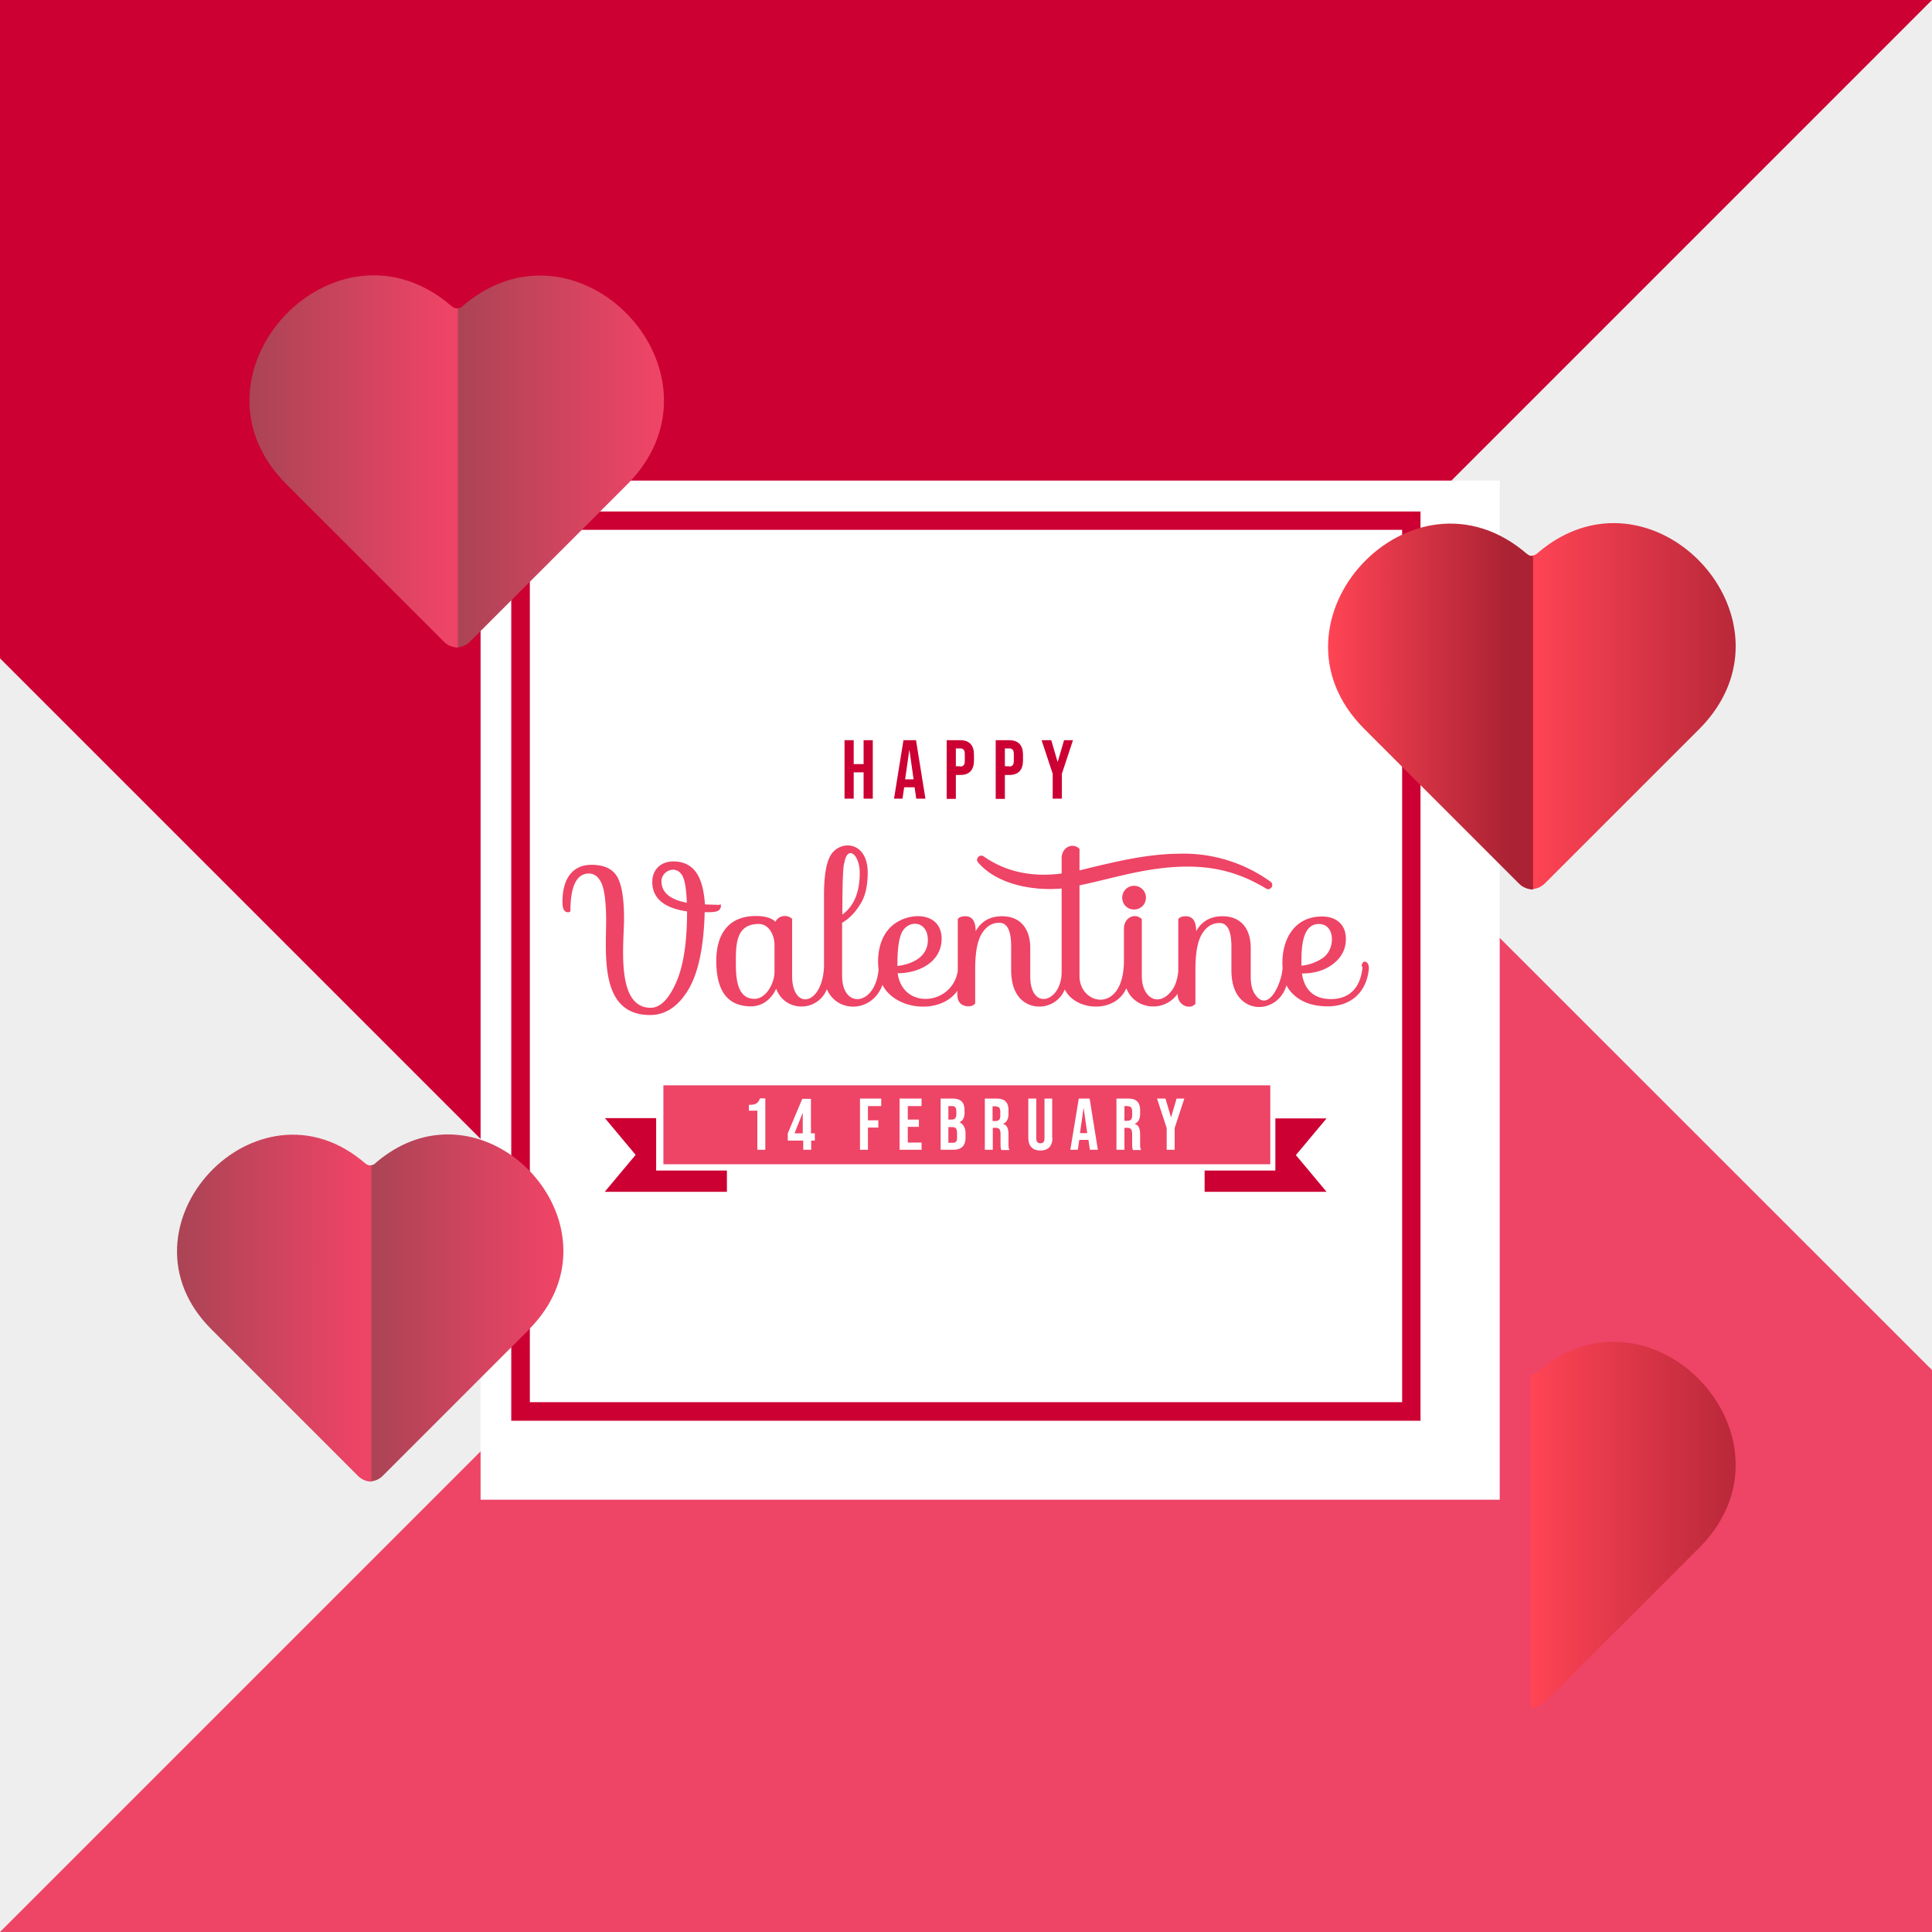
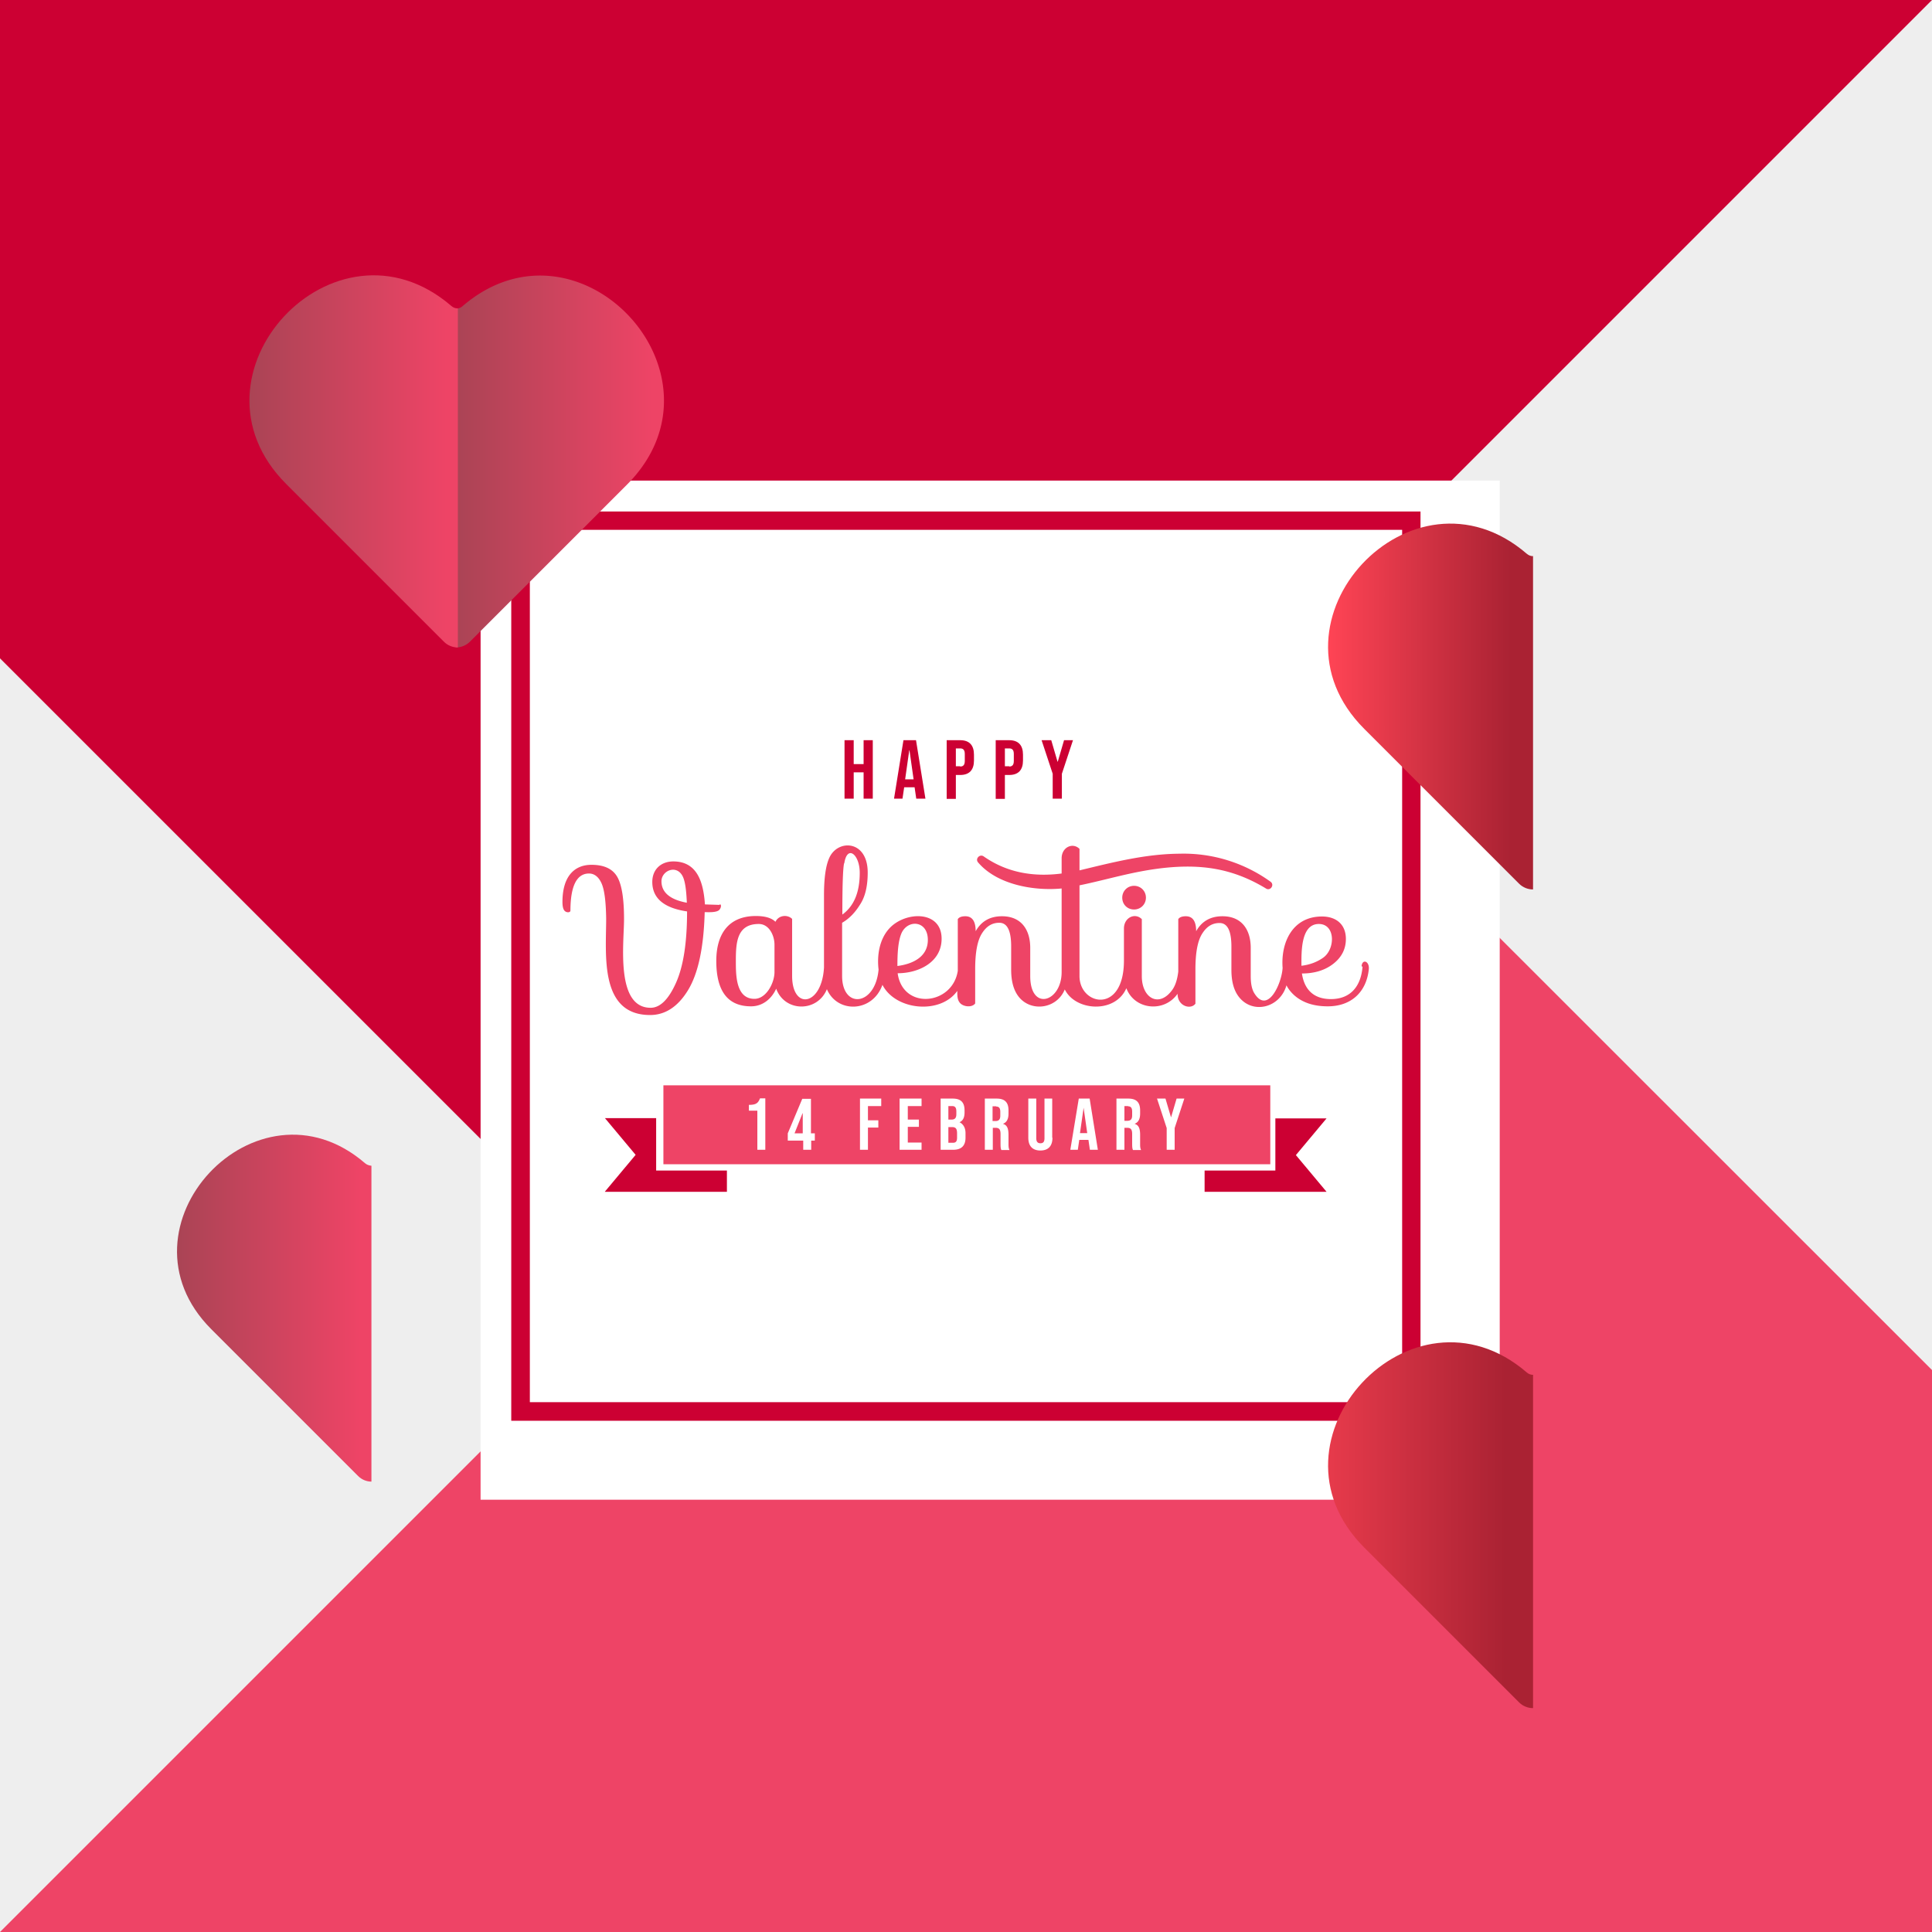
<svg xmlns="http://www.w3.org/2000/svg" xmlns:xlink="http://www.w3.org/1999/xlink" width="800" height="800" viewBox="0 0 8000 8000">
  <defs />
  <defs>
    <linearGradient id="id0" x1="1528" x2="2287" y1="5439" y2="5439" gradientUnits="userSpaceOnUse">
      <stop offset="0" stop-color="#a45" />
      <stop offset="1" stop-color="#e46" />
    </linearGradient>
    <linearGradient id="id1" x1="1033" x2="1848" y1="1934" y2="1934" gradientUnits="userSpaceOnUse" xlink:href="#id0" />
    <linearGradient id="id2" x1="1886" x2="2700" y1="1934" y2="1934" gradientUnits="userSpaceOnUse" xlink:href="#id0" />
    <linearGradient id="id3" x1="5499" x2="6256" y1="2396" y2="2396" gradientUnits="userSpaceOnUse">
      <stop offset="0" stop-color="#f45" />
      <stop offset="1" stop-color="#a23" />
    </linearGradient>
    <linearGradient id="id4" x1="734" x2="1493" y1="5439" y2="5439" gradientUnits="userSpaceOnUse" xlink:href="#id0" />
    <linearGradient id="id5" x1="0%" x2="90%" y1="15%" y2="15%" gradientUnits="objectBoundingBox" xlink:href="#id3" />
    <filter id="f3" width="200%" height="200%" x="-50%" y="-50%">
      <feOffset dx="100" dy="100" in="SourceAlpha" result="offOut" />
      <feGaussianBlur in="offOut" result="blurOut" stdDeviation="300" />
      <feBlend in="SourceGraphic" in2="blurOut" />
    </filter>
    <style>.fil2{fill:#c03}.fil1{fill:#e46}.fil4{fill:url(#id5)}</style>
  </defs>
  <path fill="#eee" d="M0 0h8000v8000H0z" />
  <path d="M5163 2837L0 8000h8000V5673z" class="fil1" />
  <path d="M0 0v2726l2637 2637L8000 0z" class="fil2" />
  <path fill="#fff" d="M1890 6110h4220V1890H1890z" filter="url(#f3)" />
  <path d="M2194 5806h3612V2194H2194v3612zm3688 77H2117V2118h3765v3765zm-3377-948h505v-88h-293v-217h-212l127 152-127 152zm2776-305v217h-293v88h505l-127-152 127-152h-212zm-922-1426l-46-139h40l26 89h1l26-89h37l-46 139v103h-38v-103zm-180-30c12 0 19-6 19-23v-29c0-17-7-23-19-23h-18v74h18zm-56-109h56c38 0 57 21 57 60v24c0 39-19 60-57 60h-18v99h-38v-242zm-147 109c12 0 19-6 19-23v-29c0-17-7-23-19-23h-18v74h18zm-56-109h56c38 0 57 21 57 60v24c0 39-19 60-57 60h-18v99h-38v-242zm-137 162l-17-120h-1l-17 120h34zm-42-162h52l39 242h-38l-7-48v1h-43l-7 47h-35l39-242zm-244 0h38v99h41v-99h38v242h-38v-109h-41v109h-38v-242z" class="fil2" />
  <path d="M5461 3826c70 0 69 106 16 141-25 17-54 28-88 32 0-53-4-173 72-173zm-1728 38c26-58 109-53 109 28 0 71-64 100-126 108 0-40 1-99 17-136zm-526 161c0 45-34 111-83 111-77 0-77-98-77-156 0-75 3-154 95-154 43 0 65 48 65 86v113zm289-450c12-79 64-37 64 39 0 81-24 138-72 173 0-115 2-185 7-212zm2146 428c-7 84-52 134-131 134-70 0-110-38-120-106 53 0 97-14 131-41s51-61 51-102c0-61-41-93-99-93-121 0-171 106-163 213-4 66-62 193-117 105-10-16-15-39-15-71v-117c0-75-37-131-117-131-50 0-86 21-109 62 0-41-14-62-43-62-15 0-26 4-31 12v217c-4 33-12 58-25 76-54 75-126 35-126-57v-236c-28-28-74-7-74 39v132c0 225-184 186-184 65v-376c120-25 215-56 340-71 164-19 295 1 432 84 18 12 37-15 19-28a615 615 0 00-377-116c-142 1-277 36-414 69v-89c-28-28-74-7-74 39v63c-116 15-226-3-323-71-16-11-36 10-23 25 78 92 230 119 346 108v346c0 125-130 164-130 17v-117c0-75-37-131-117-131-50 0-86 21-109 62 0-41-14-62-43-62-15 0-26 4-31 12v214c-22 143-228 163-249 10 86 0 182-45 182-143 0-119-152-114-217-42-41 45-51 112-44 170-14 152-151 164-151 26v-220c28-16 53-41 74-75 22-33 32-78 32-133 0-135-124-139-159-61-15 33-22 85-22 155v299c-9 160-132 178-132 35v-236c-19-19-56-16-69 12-16-16-43-24-81-24-116 0-164 78-164 186 0 126 48 188 144 188 48 0 85-31 104-73 36 98 171 98 210 2 43 101 189 97 230-18 54 106 240 124 310 25 0 18-1 37 12 51 14 15 49 19 62 1v-141c0-70 9-119 28-149s42-44 72-44c33 0 49 33 49 98v96c0 48 10 85 31 112 51 65 158 51 191-30 44 90 209 101 255-5 34 90 157 102 212 23 0 52 55 67 74 41v-141c0-70 9-119 28-149s42-44 72-44c33 0 49 33 49 98v96c0 48 10 85 31 112 57 73 170 46 197-48 8 16 19 29 32 41 35 31 81 46 139 46 95 0 160-57 170-154 3-33-27-44-30-12zm-2903-354c0-44 64-72 89-18 9 20 14 55 16 107-70-13-105-43-105-89zm242 98l-62-2c-6-85-28-178-131-178-51 0-87 33-87 85 0 67 48 108 144 122 0 128-15 227-46 296s-66 103-105 103c-146 0-110-269-110-367 0-83-9-142-28-175s-54-50-107-50c-37 0-67 13-88 39s-32 65-32 115c0 21 4 34 12 39 5 4 18 6 21-2 0-103 26-155 77-155 22 0 40 14 52 41s18 76 19 146c0 148-29 399 182 399 62 0 115-34 157-103s65-176 69-323c14 0 41 2 56-6 11-6 16-26 6-27zm1144 834h-15v61h12c12 0 20-5 20-22v-16c0-15-5-22-17-22zm-183 86h-15v65h19c11 0 17-5 17-21v-18c0-20-6-26-21-26zm18-53v-12c0-15-5-22-17-22h-16v56h13c12 0 20-5 20-22zm-669 79h33v-83h-1l-33 83zm1196-106l-15 105h30l-15-105h-1zm184-7h-15v61h12c12 0 20-5 20-22v-16c0-15-5-22-17-22zm193 91v90h-33v-90l-40-122h35l23 78 23-78h32l-40 122zm-173 90c-2-5-3-9-3-26v-39c0-20-6-26-21-26h-11v91h-33v-212h49c34 0 49 16 49 49v13c0 22-7 36-22 42v1c17 5 22 21 22 45v37c0 10 0 18 4 26h-34zm-178 0l-6-41h-38l-6 41h-31l35-212h45l34 212h-33zm-155-50c0 34-17 53-50 53s-50-19-50-53v-162h33v164c0 15 6 21 17 21s17-5 17-21v-164h32v162zm-212 50c-2-5-3-9-3-26v-39c0-20-6-26-21-26h-11v91h-33v-212h49c34 0 49 16 49 49v13c0 22-7 36-22 42v1c17 5 22 21 22 45v37c0 10 0 18 4 26h-34zm-148-50c0 33-17 50-51 50h-52v-212h50c34 0 49 16 49 49v8c0 22-7 35-21 41 0 0 25 9 25 45v18zm-182-131h-57v56h46v30h-46v65h57v30h-91v-212h91v30zm-167 0h-55v59h43v30h-43v92h-33v-212h88v30zm-274 143h-16v38h-33v-38h-64v-30l60-143h36v143h16v30zm-206 38h-33v-162h-35v-24c28 0 38-6 46-27h22v212zm-422-267v327h2513v-327H2747zm1949-826c-28 0-49 22-49 49 0 28 21 49 49 49 27 0 49-21 49-49s-22-49-49-49z" class="fil1" />
-   <path d="M7035 6410l-638 638a84 84 0 01-59 24V5691c10 0 20-3 28-10 475-409 1118 280 669 729z" class="fil4" />
  <path d="M6348 5692v1381c-21 0-42-8-58-24l-641-641c-445-445 198-1134 673-725 8 7 17 10 27 10z" class="fil4" />
-   <path fill="url(#id0)" d="M2189 5507l-604 604a76 76 0 01-56 23V4826c9 0 19-3 26-10 450-388 1059 265 634 690z" />
  <path fill="url(#id4)" d="M1538 4827v1308c-20 0-40-8-55-23l-608-608c-422-422 188-1075 637-687 7 6 16 9 25 10z" />
  <path fill="url(#id2)" d="M2595 2008l-648 648a83 83 0 01-60 25V1278c10 0 20-3 28-10 483-416 1136 285 680 740z" />
  <path fill="url(#id1)" d="M1896 1278v1403c-21 0-43-8-59-25l-652-652c-452-452 201-1153 684-737 8 7 17 10 27 10z" />
  <path d="M7035 3020l-638 638a84 84 0 01-59 24V2301c10 0 20-3 28-10 475-409 1118 280 669 729z" class="fil4" />
  <path fill="url(#id3)" d="M6348 2302v1381c-21 0-42-8-58-24l-641-641c-445-445 198-1134 673-725 8 7 17 10 27 10z" />
</svg>